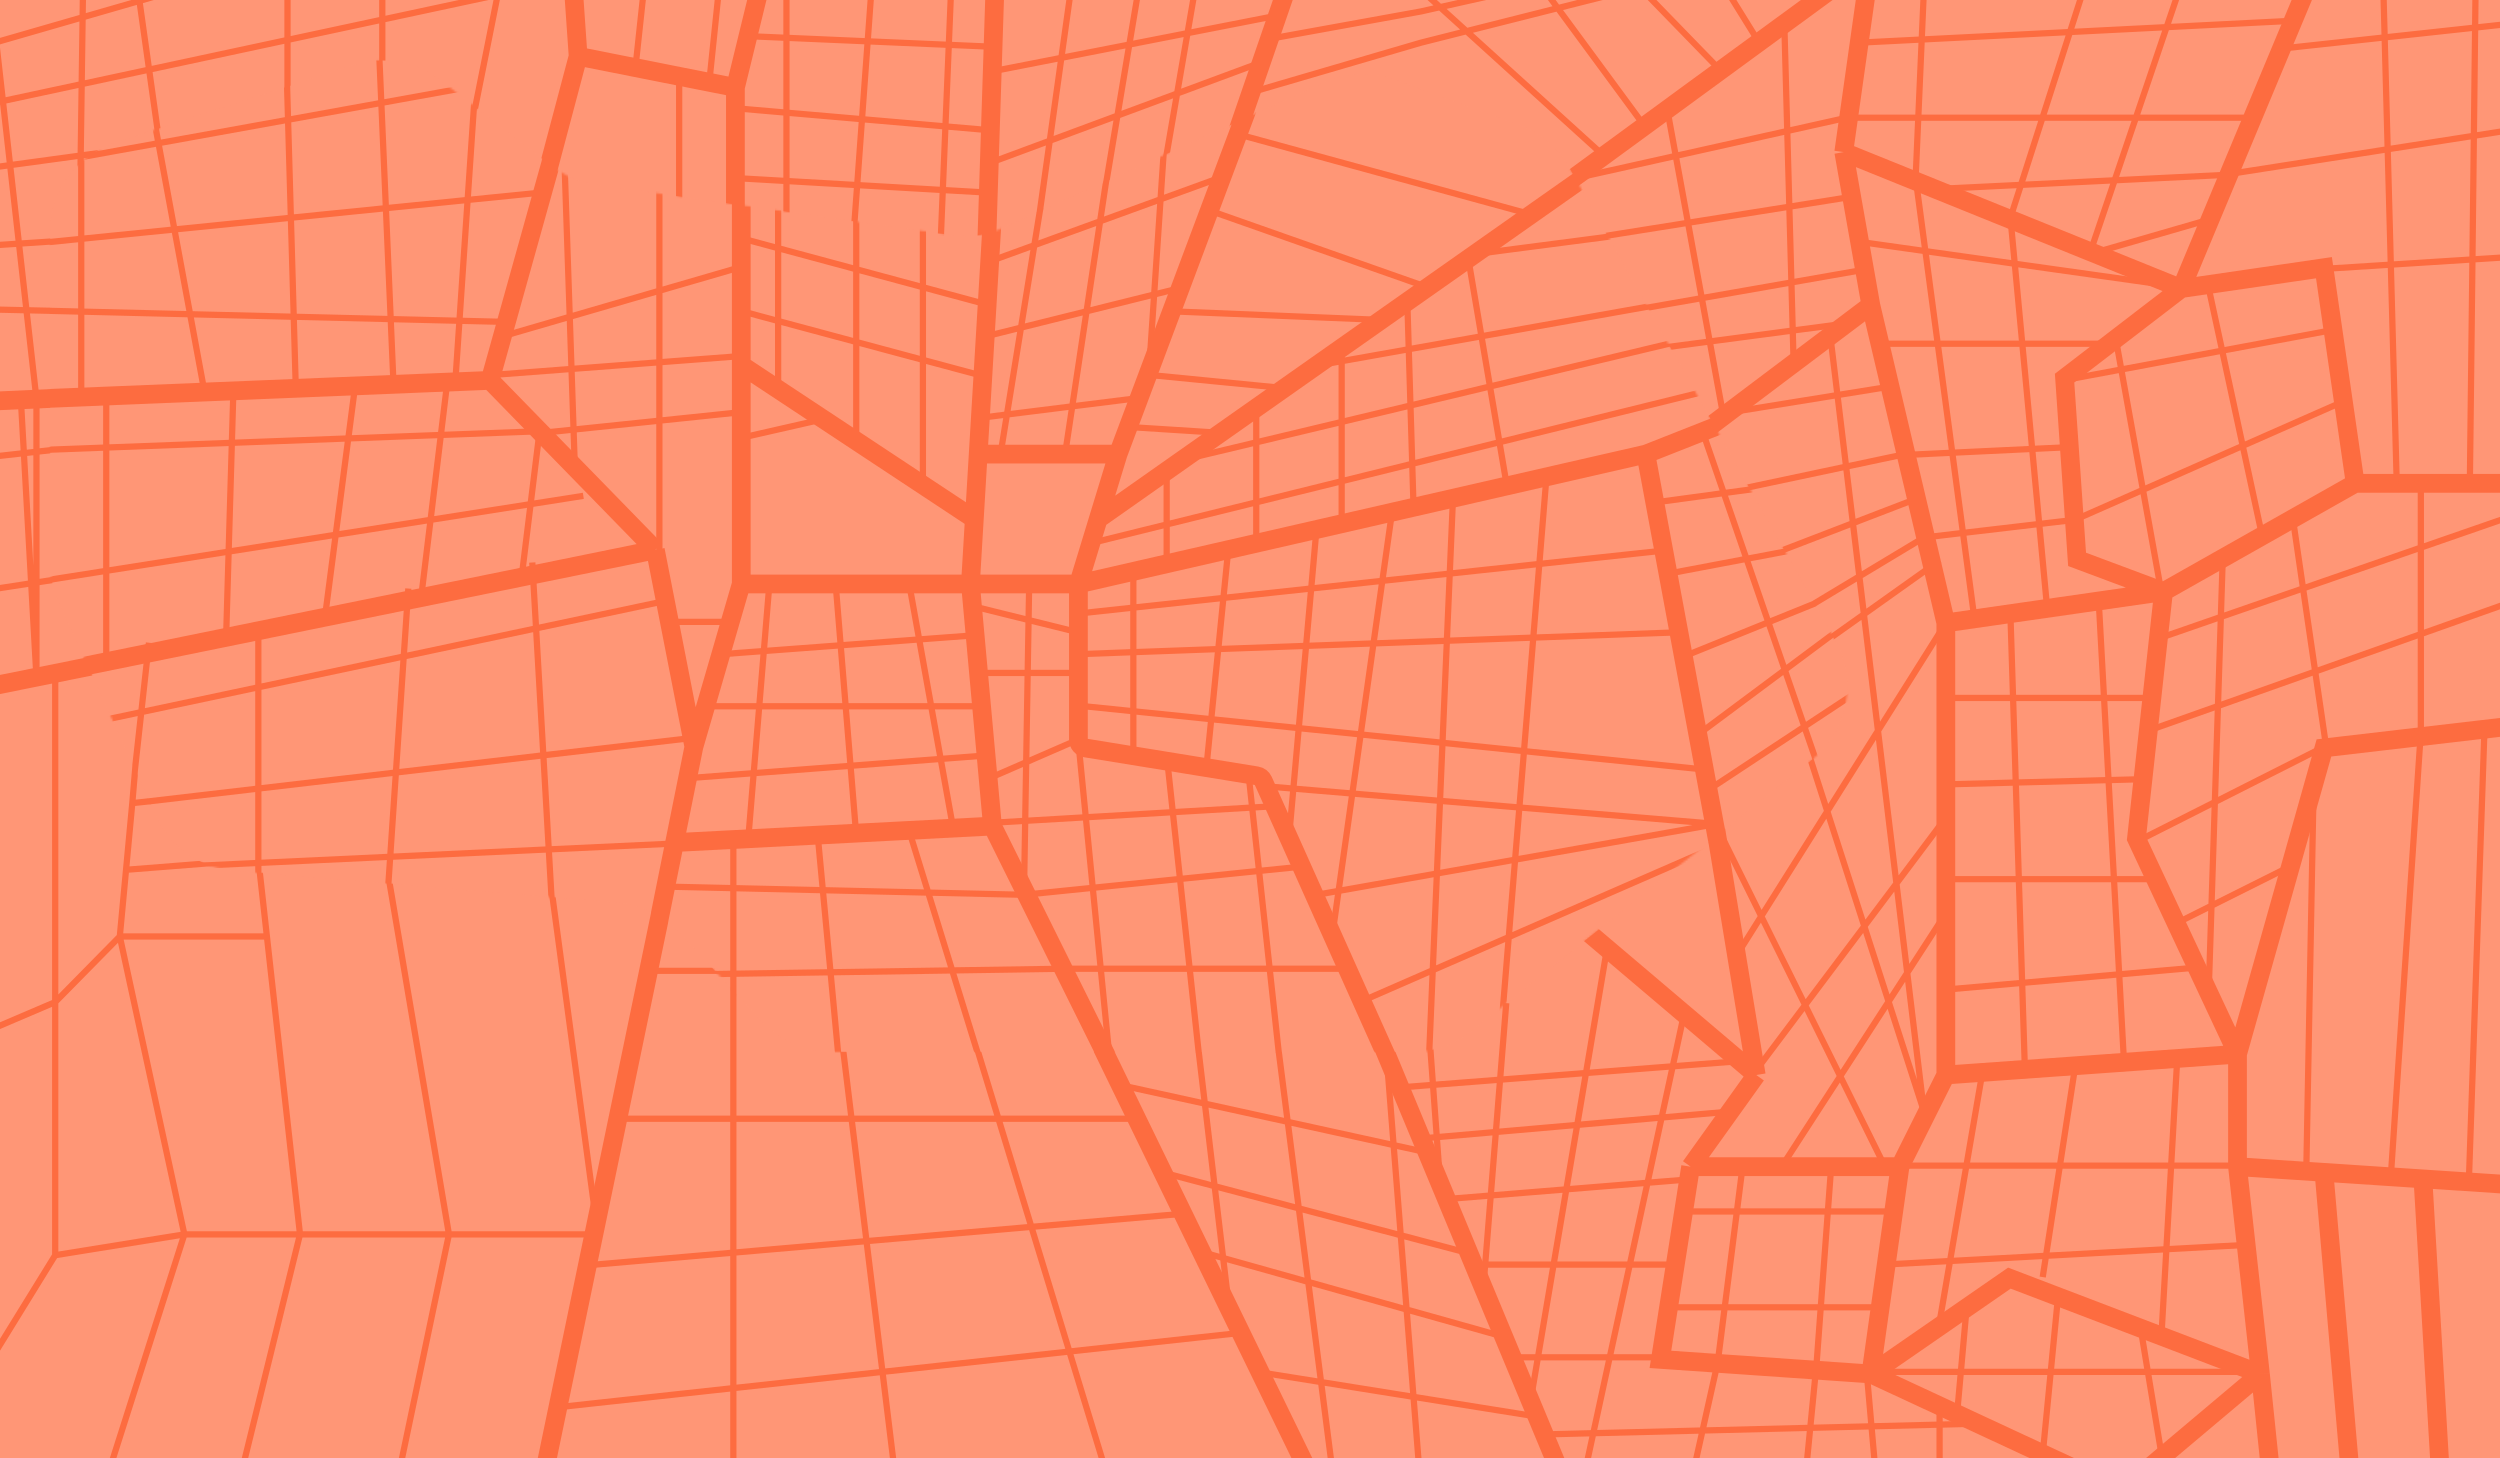
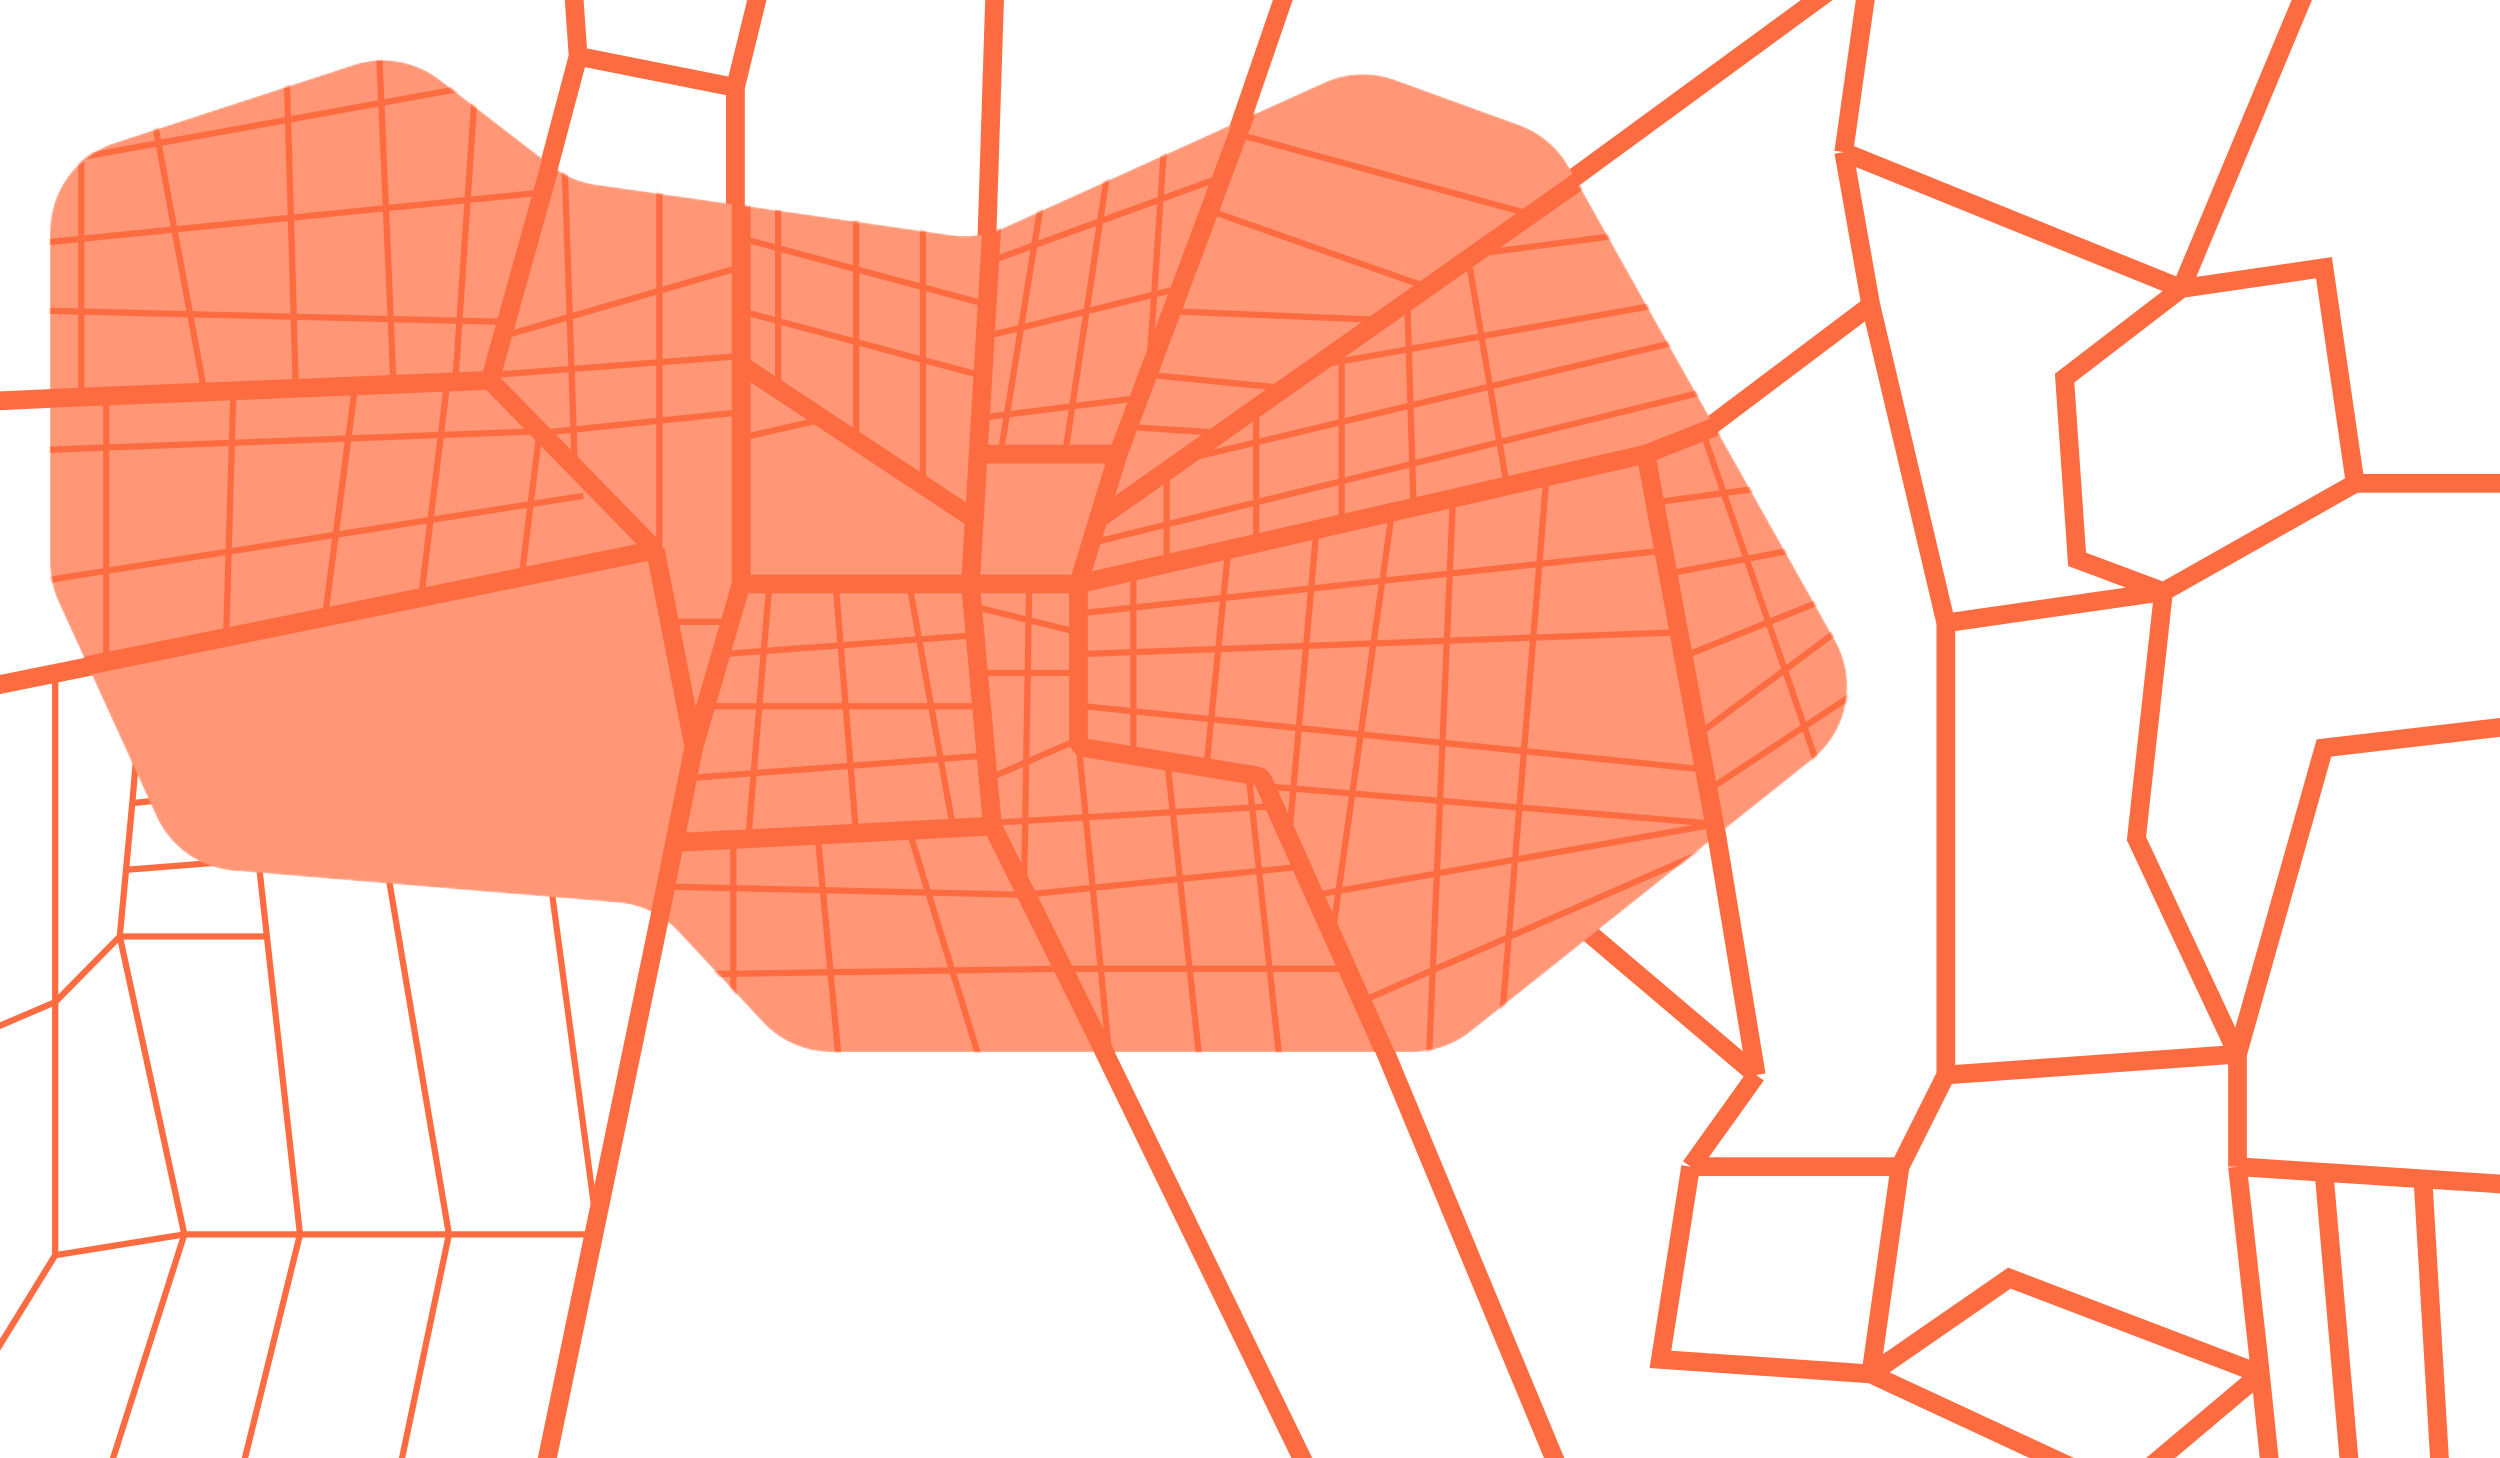
<svg xmlns="http://www.w3.org/2000/svg" width="1200" height="700" viewBox="0 0 1200 700" fill="none">
  <g clip-path="url(#clip0_1481_3342)">
-     <rect width="1200" height="700" fill="#FF9676" />
-     <path d="M352 404.5V715H430.5L392 400H437.5L533.5 715M309 466H470.5M292.5 537H547M280 607.5L569 582.5M267.5 675.5L598 639.5M573.5 489L589.5 624M613.5 502.5L639.5 705.5M666 512.5L682 715M538.5 521L686.5 553.5M557 562.5L703 601M577 601L723 642M603.5 658.5L738 680M686.5 502.5L691.5 571M723 481.5L712 618M771.5 454.5L735 670.5M808.5 486L760 710M812 710L824.5 654L836.5 559.5M866 715L872 654L879 559.5M896 658.5L901 715M931 675V710M742 688.5L944 683.5M723 651.5H799.5M706.5 607H804M695 575.5L812 566M682 546.5L831 533.5M671.5 522L833 509.5M804 581.5H910M799.5 627.5H901M931 634.5L951.5 515M980.5 613L996 512.5M1037.5 641L1045 509.5M912 559.5H1082.5M904.5 607L1079 597.5M944 627.5L939.5 677.5M988 621L980.5 698M1027.5 637.5L1037.5 698M904.5 658.5H1084.5M1107 563L1110.5 379.5M1147.5 566L1162 351.5V234.5M1192.5 351.5L1185 568.5M855.5 559.5L931 443M38.5 149.5L-28.5 148M38.5 115L-22 119M54.5 72.5L-52 87M-22 53.5L253 -5.5M-13 23.5L132.5 -18.5M38.5 91.5L40 -16.5M76.5 68.5L59 -56M138 57V-34.5M183.5 49.5V-16.5M227 57L248 -48M340.5 39L346 -14M305 32.5L310.5 -18.5M326 37V99M377.5 110.5V-23.5M409.5 115.5L419.5 -21.5M451 128.5L457 -16.5M353.5 52L475 62.5M353.5 85.5L475 92.5M362.5 17.5L478 22.5M475 34.5L613 7.5M473 79L606.5 29.5M498.5 106L519.5 -44M529.5 96.5L550 -26M558 85.5L578 -30.5M600 44.5L682 20.5L836.5 -18.5M607.5 19L682 5.5L789 -18.5M29.5 215.5L-42 223.5M31 277.5L-37 288M10 191.5L17.5 325V191.5L-6.5 -21.5M842 515L934 392.5M833 459.5L934 299M879 306L931 269M869.5 290.5L923.5 258L996 249.5L1123 193.5M852 265.5L923.5 238M836.5 234.5L912 218.5L996 214.5M904.5 186L827 198.5L800 51M879 165L923.5 533.5L818.5 207.5M904.5 559.5L824.5 397.5M934 335H1033M934 376.5L1029 374M934 422H1033M934 475L1053.5 464.5M965 295L972 515M1007.5 290.5L1019.5 509.5M1037.5 306L1213.5 245M1029 351.5L1218 284.5M1027.5 403L1116.5 358L1100 245M1045 443L1100 415.5M1067 265.5L1060 481.5M1037.5 284.5L1016 165H901M1060 137.5L1086 258M988 183L1116.5 159M1093.5 23.5L1218 10M1243 56.5L1067 84L934 90.5M1116.5 129L1226.5 122M1144 -5.5L1150.5 234.5M1188.5 -25L1185.5 234.5M892 20.5L1100 10M1081 56.5H886.5L756.5 85.5M1063.5 104.5L1003 122L1060 -46M892 116L1044.5 137.5M923.5 -5.5L919.5 85.5L948 299L982.5 290.5L965 104.5L1003 -14M769 113.5L888.5 94.5M786 148.5L894.5 129.5M793.5 167.5L892 154.5M861 176.5L856.5 12.5M769 74L672 -14M789 60L711 -46M827 35L759 -35M843.5 19L810 -35" stroke="#FD6C40" stroke-width="3" />
    <path d="M236.5 181.5L277.5 27M236.5 181.5L273.133 273.5M236.5 181.5L-79 196M277.5 27L353 42M277.5 27L273.133 -35.5M353 42V138.5L571.5 128.5L618.5 -8L478 -19L472 167L478 398L632.5 715.5H730H752.5L626.5 412.5H721L843 516M353 42L369.5 -25.5M843 516L811.5 560M843 516L821 382.5M811.5 560L797 652.5L898 659.5M811.5 560H912M898 659.5L1018.5 715.5L1085 659.5M898 659.5L964.5 613.5L1085 659.5M898 659.5L912 560M1085 659.5L1092 727L1130.5 734.7M1085 659.5L1074 560M912 560L934 516M934 516L1074 506M934 516V299M1074 506V560M1074 506L1025.5 402.5L1038.5 284M1074 506L1115.5 359L1227 346V232H1130.5M1074 560L1115.5 562.736M1115.5 562.736L1130.5 734.7M1115.5 562.736L1163 565.868M1130.5 734.7L1173.5 743.3M1163 565.868L1210.5 569L1227 668.5L1187 746L1173.5 743.3M1163 565.868L1173.5 743.3M255.5 734.7L324.5 402.5L273.133 273.5M273.133 273.5L-34.5 335.5M934 299L898 146.5M934 299L1038.5 284M898 146.5L821 204.5M898 146.5L885 73M885 73L898 -19L747 91.5M885 73L1047 138.5M1047 138.5L991 181.5L997 268.5L1038.5 284M1047 138.5L1115.5 128.5L1130.5 232M1047 138.5L1115.5 -25.5M1038.5 284L1130.5 232" stroke="#FD6C40" stroke-width="9" />
    <path d="M26.5 324V481M26.5 481L57.5 449.5M26.5 481L-18 500M26.5 481V602.5M325 324L254.5 351M57.5 449.5L88.5 592.5M57.5 449.5L60.5 417.5M57.5 449.5H128.111M69.5 315L63.5 385.5M26.5 602.5L88.5 592.5M26.5 602.5L-33 699M88.5 592.5H144M88.5 592.5L49 716.5M144 592.5L113.5 716.5M144 592.5H215.5M144 592.5L128.111 449.5M215.5 592.5H287L254.5 351M215.5 592.5L189.5 716.5M215.5 592.5L180.5 385.5M124 412.5L180.5 385.5M124 412.5L60.5 417.5M124 412.5L128.111 449.5M180.5 385.5L254.5 351M63.5 385.5L96.5 382M63.5 385.5L60.5 417.5" stroke="#FD6C40" stroke-width="3" />
    <mask id="mask0_1481_3342" style="mask-type:alpha" maskUnits="userSpaceOnUse" x="24" y="28" width="863" height="477">
      <path d="M169.766 31.103L54.955 68.568C36.492 74.593 24 91.81 24 111.231V270.266C24 276.697 25.382 283.052 28.053 288.903L75.084 391.922C81.826 406.691 96.02 416.667 112.2 418.009L296.647 433.3C307.768 434.221 318.145 439.253 325.757 447.413L366.165 490.734C374.653 499.833 386.538 505 398.982 505H677.922C688.08 505 697.937 501.554 705.883 495.225L869.813 364.644C887.035 350.926 891.761 326.741 880.971 307.549L753.141 80.188C747.878 70.826 739.432 63.663 729.338 59.998L669.461 38.259C658.444 34.26 646.301 34.728 635.625 39.565L481.714 109.298C473.944 112.819 465.331 114.052 456.885 112.853L286.067 88.597C278.397 87.508 271.14 84.452 265.001 79.727L211.062 38.205C199.315 29.162 183.859 26.505 169.766 31.103Z" fill="#CF8EFF" />
    </mask>
    <g mask="url(#mask0_1481_3342)">
      <path d="M169.766 31.103L54.955 68.568C36.492 74.593 24 91.81 24 111.231V270.266C24 276.697 25.382 283.052 28.053 288.903L75.084 391.922C81.826 406.691 96.02 416.667 112.2 418.009L296.647 433.3C307.768 434.221 318.145 439.253 325.757 447.413L366.165 490.734C374.653 499.833 386.538 505 398.982 505H677.922C688.08 505 697.937 501.554 705.883 495.225L869.813 364.644C887.035 350.926 891.761 326.741 880.971 307.549L753.141 80.188C747.878 70.826 739.432 63.663 729.338 59.998L669.461 38.259C658.444 34.26 646.301 34.728 635.625 39.565L481.714 109.298C473.944 112.819 465.331 114.052 456.885 112.853L286.067 88.597C278.397 87.508 271.14 84.452 265.001 79.727L211.062 38.205C199.315 29.162 183.859 26.505 169.766 31.103Z" fill="#FF9676" />
      <path d="M316.5 425.5L491.5 429.5M491.5 429.5L624.5 416M491.5 429.5L494 280.5M312 468L510 465H645.5M352 404.5V501M392.5 401L403 513M436 397.5L473 517.5M475 395L611.5 387M475 373.5L517.5 355L532.5 507M470 323H517.5M465 290.5L517.5 303.5M560 362.5L579.5 543.5M599.5 373.5L616.5 530M330.5 373.5L475 362.5M338.5 339H473M346.5 314L467 305M369.5 278L359 404.5M401 279L411 401M436 278L457.5 397.5M241 161.5L354.5 128.5M236 180L354.5 171M258 208L359 197.5M321 298.5H349.5M270.5 64.5L276 226.5M316.5 80.5V280.5M356.5 210L396 201M373.5 186.5V85.5M411 210V85.5M443 231.5V52M354.5 114L475 146.5M356.5 149.5L470 180M475 125.5L585 85.5M473 161.5L567.5 138M467 201L547 191M480 219.5L502.5 80.5M511 219.5L535 60M552 171L560 52M542.5 205L589.5 208M552 180L618.5 186.5M564 149.5L661.5 153.5M685.5 138L579 100.5M594.5 64.5L737 103.5M560 226.5V272M603 195.5V261.5M644 168V253M675.5 144.5L678.5 243.5M705 125.5L723 231.5M573 219.5L824 159.5M632 175.5L806 144.5L784.5 112L711.5 121.5M520.5 261.5L824 186.5M544 275.5V362.5M589.5 264.5L579 369M632 253L618.5 404.5M668 247L640 445.5M697.5 237.5L685.5 517.5M742.5 226.5L720 501M517.5 294.5L796.5 264.5M517.5 314L806 303.5M520.5 339L814.5 369M608.5 377.5L824 395.5L632 429.5M651.5 481.5L828 404.5M819.5 379.5L891.5 332M814.5 353L887 299M806 316L874 288.5M800 275.5L874 261.5M792 241.5L865.5 231.5M816.5 205L876 377.5" stroke="#FD6C40" stroke-width="3" />
-       <path d="M71.5 308.5L59 421.5M124 426.5V299M186 430.5L196 282.5M255.5 270L265 435.5M321.5 288L41 347.5M47 387.5L334 354M321.5 405L85.5 416" stroke="#FD6C40" stroke-width="3" />
      <path d="M39 190V65M72.5 49.5L98.5 190M142 187L137.5 31M181.5 14L189 187M218.5 184L229.5 21.5M22 78.5L235 40M15.5 117L264 92M15.5 149L242.5 154.5" stroke="#FD6C40" stroke-width="3" />
      <path d="M51 188.5V317L108.5 307L112 188.5L170.5 185L156 296L202 288L214.5 185H234.5L259 207M259 207L250.5 276M259 207L19.5 216M16 279.5L280 238" stroke="#FD6C40" stroke-width="3" />
-       <path d="M2 192.09L235.227 182.582M235.227 182.582L314.556 263.928M235.227 182.582L266.958 69.016M314.556 263.928L24.212 323.088M314.556 263.928L333.066 358.479M333.066 358.479L355.807 280.302M333.066 358.479L323.811 404.433M314.556 450.388L323.811 404.433M355.807 280.302H465.809M355.807 280.302V175.187M465.809 280.302L476.387 396.51M465.809 280.302H517.638M465.809 280.302L467.672 249.138M476.387 396.51L323.811 404.433M476.387 396.51L536.677 518M517.638 280.302V355.076C517.638 357.038 519.06 358.71 520.996 359.024L603.3 372.395C604.629 372.611 605.759 373.48 606.309 374.708L670.478 518M517.638 280.302L790 217.973M517.638 280.302L527.157 249.138M790 217.973L826 412M790 217.973L854.5 192.5M476.387 103.35L469.535 217.973M536.677 217.973H469.535M536.677 217.973L599.611 50M536.677 217.973L527.157 249.138M469.535 217.973L467.672 249.138M527.157 249.138L765.144 81.693M467.672 249.138L355.807 175.187M355.807 175.187V91.201" stroke="#FD6C40" stroke-width="9" />
+       <path d="M2 192.09L235.227 182.582M235.227 182.582L314.556 263.928M235.227 182.582L266.958 69.016M314.556 263.928L24.212 323.088M314.556 263.928L333.066 358.479L355.807 280.302M333.066 358.479L323.811 404.433M314.556 450.388L323.811 404.433M355.807 280.302H465.809M355.807 280.302V175.187M465.809 280.302L476.387 396.51M465.809 280.302H517.638M465.809 280.302L467.672 249.138M476.387 396.51L323.811 404.433M476.387 396.51L536.677 518M517.638 280.302V355.076C517.638 357.038 519.06 358.71 520.996 359.024L603.3 372.395C604.629 372.611 605.759 373.48 606.309 374.708L670.478 518M517.638 280.302L790 217.973M517.638 280.302L527.157 249.138M790 217.973L826 412M790 217.973L854.5 192.5M476.387 103.35L469.535 217.973M536.677 217.973H469.535M536.677 217.973L599.611 50M536.677 217.973L527.157 249.138M469.535 217.973L467.672 249.138M527.157 249.138L765.144 81.693M467.672 249.138L355.807 175.187M355.807 175.187V91.201" stroke="#FD6C40" stroke-width="9" />
    </g>
  </g>
  <defs>
    <clipPath id="clip0_1481_3342">
      <rect width="1200" height="700" fill="white" />
    </clipPath>
  </defs>
</svg>